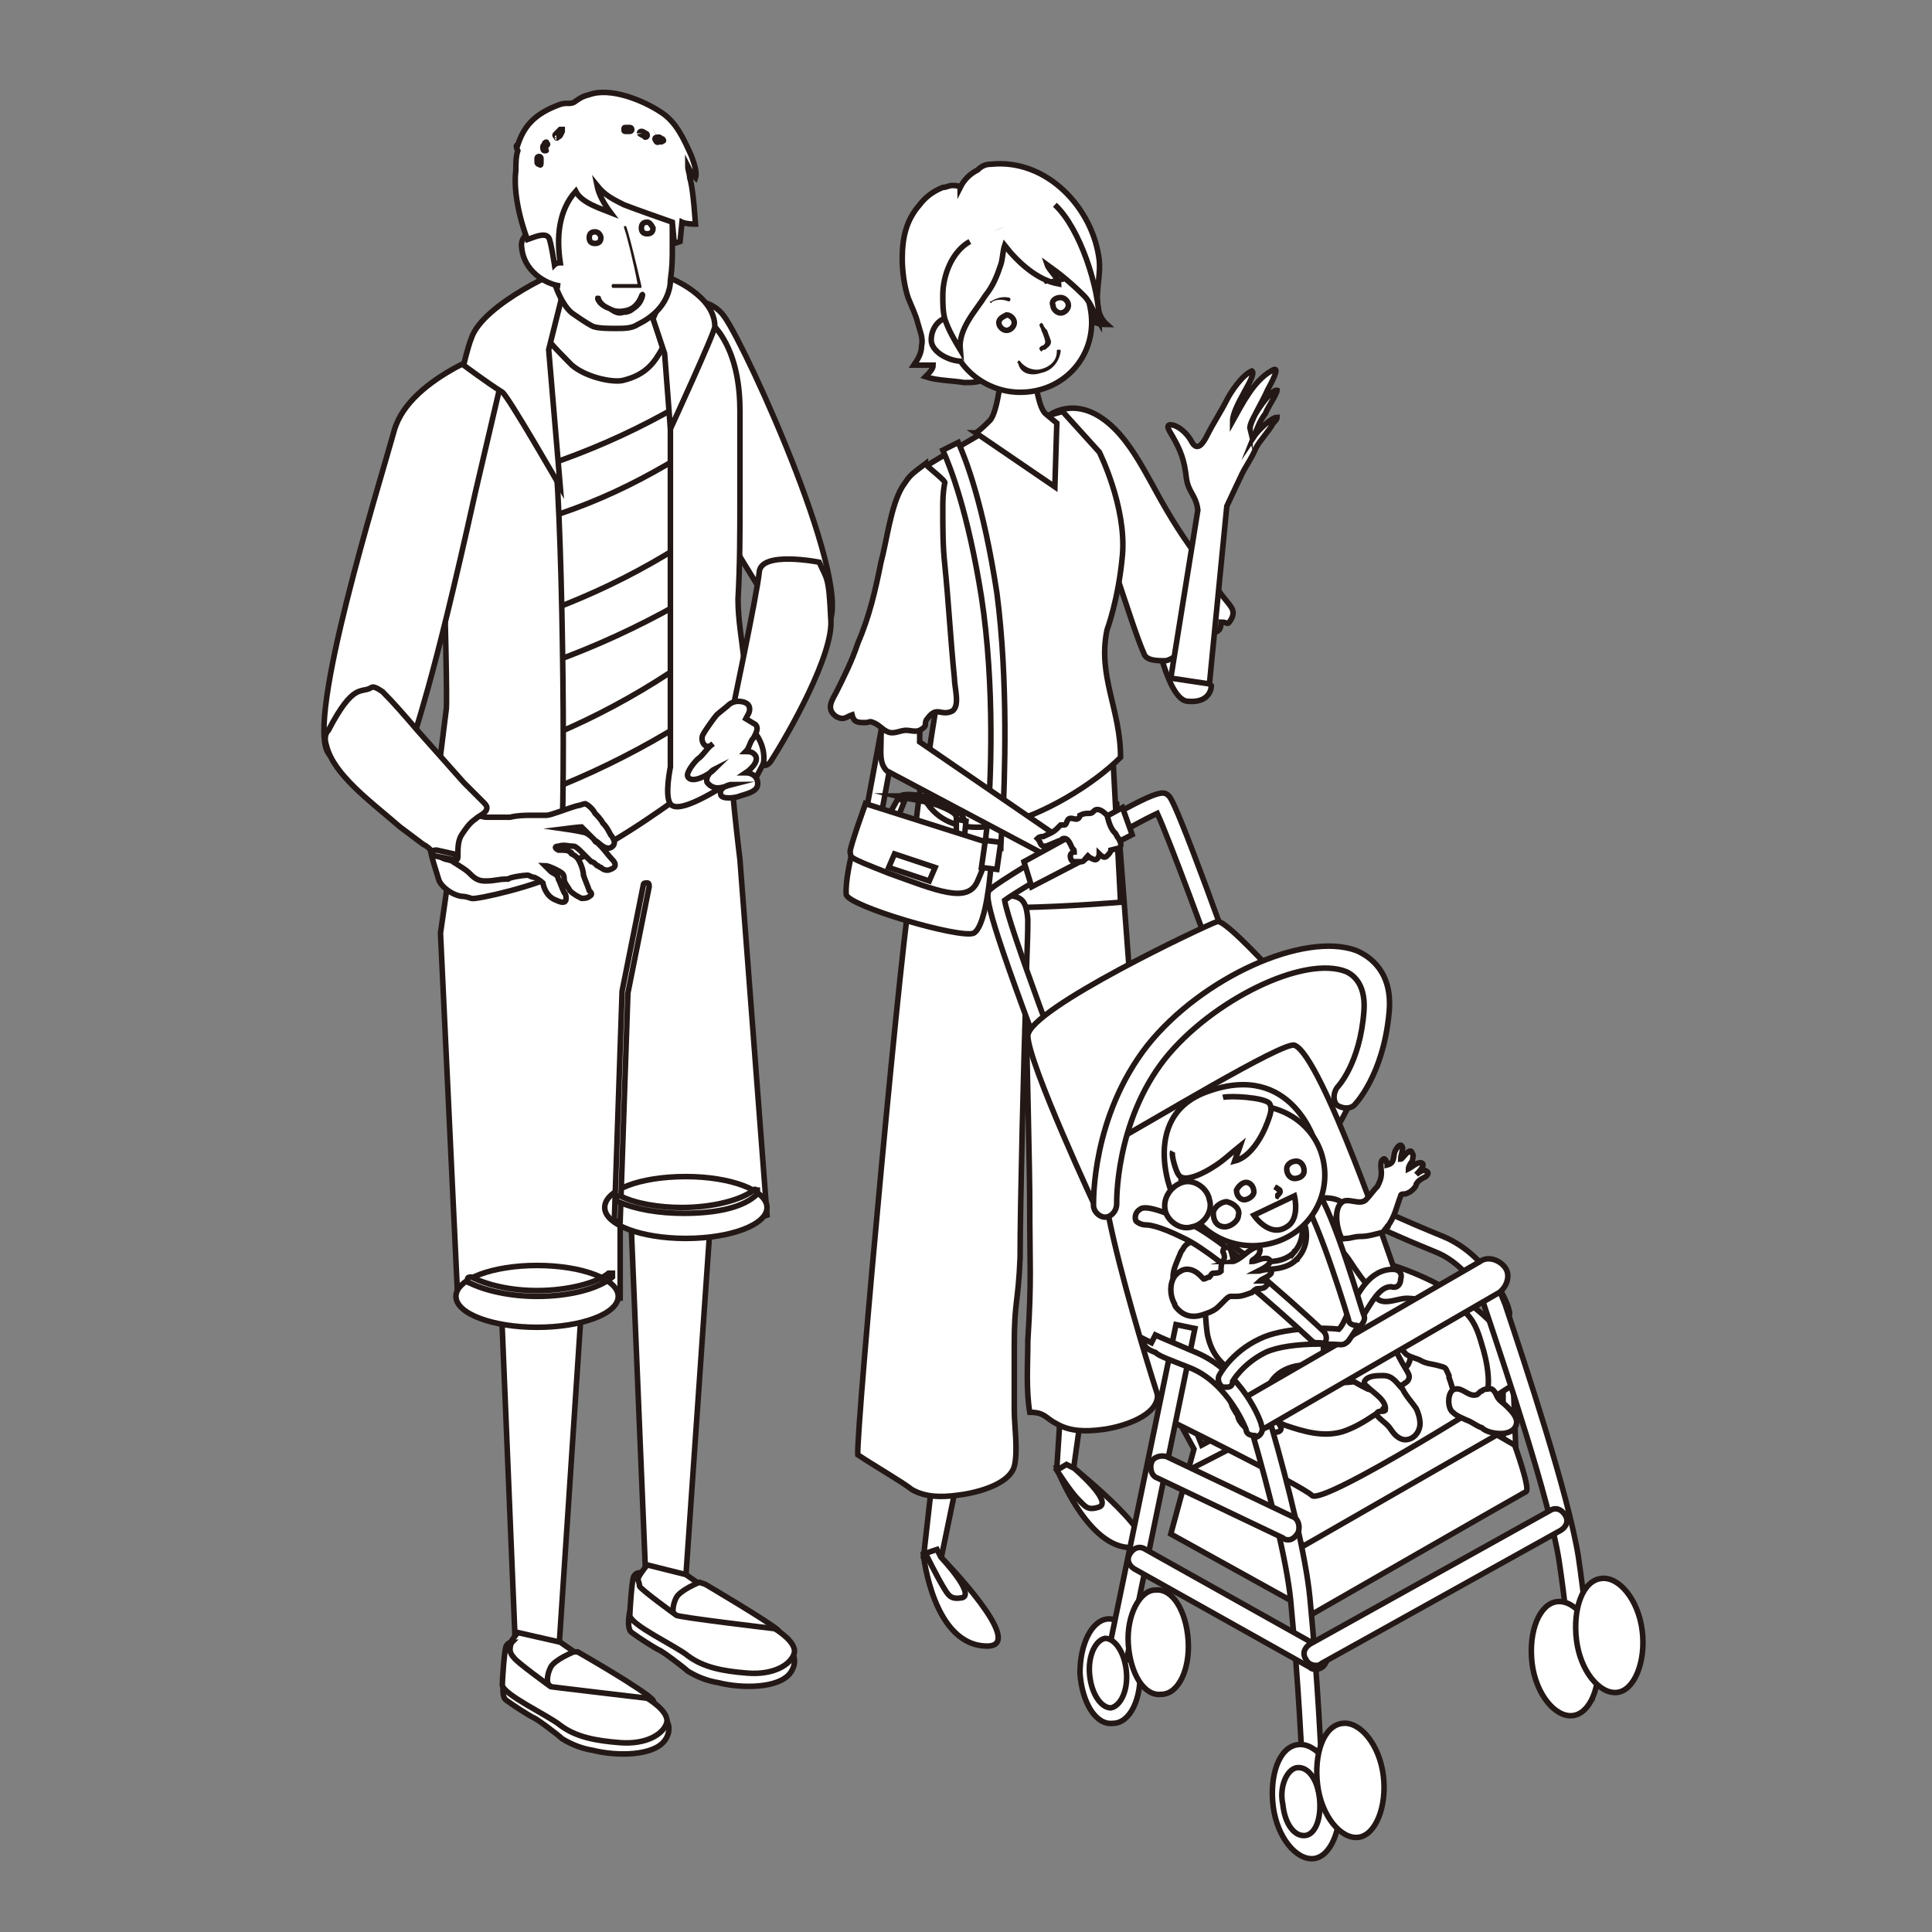
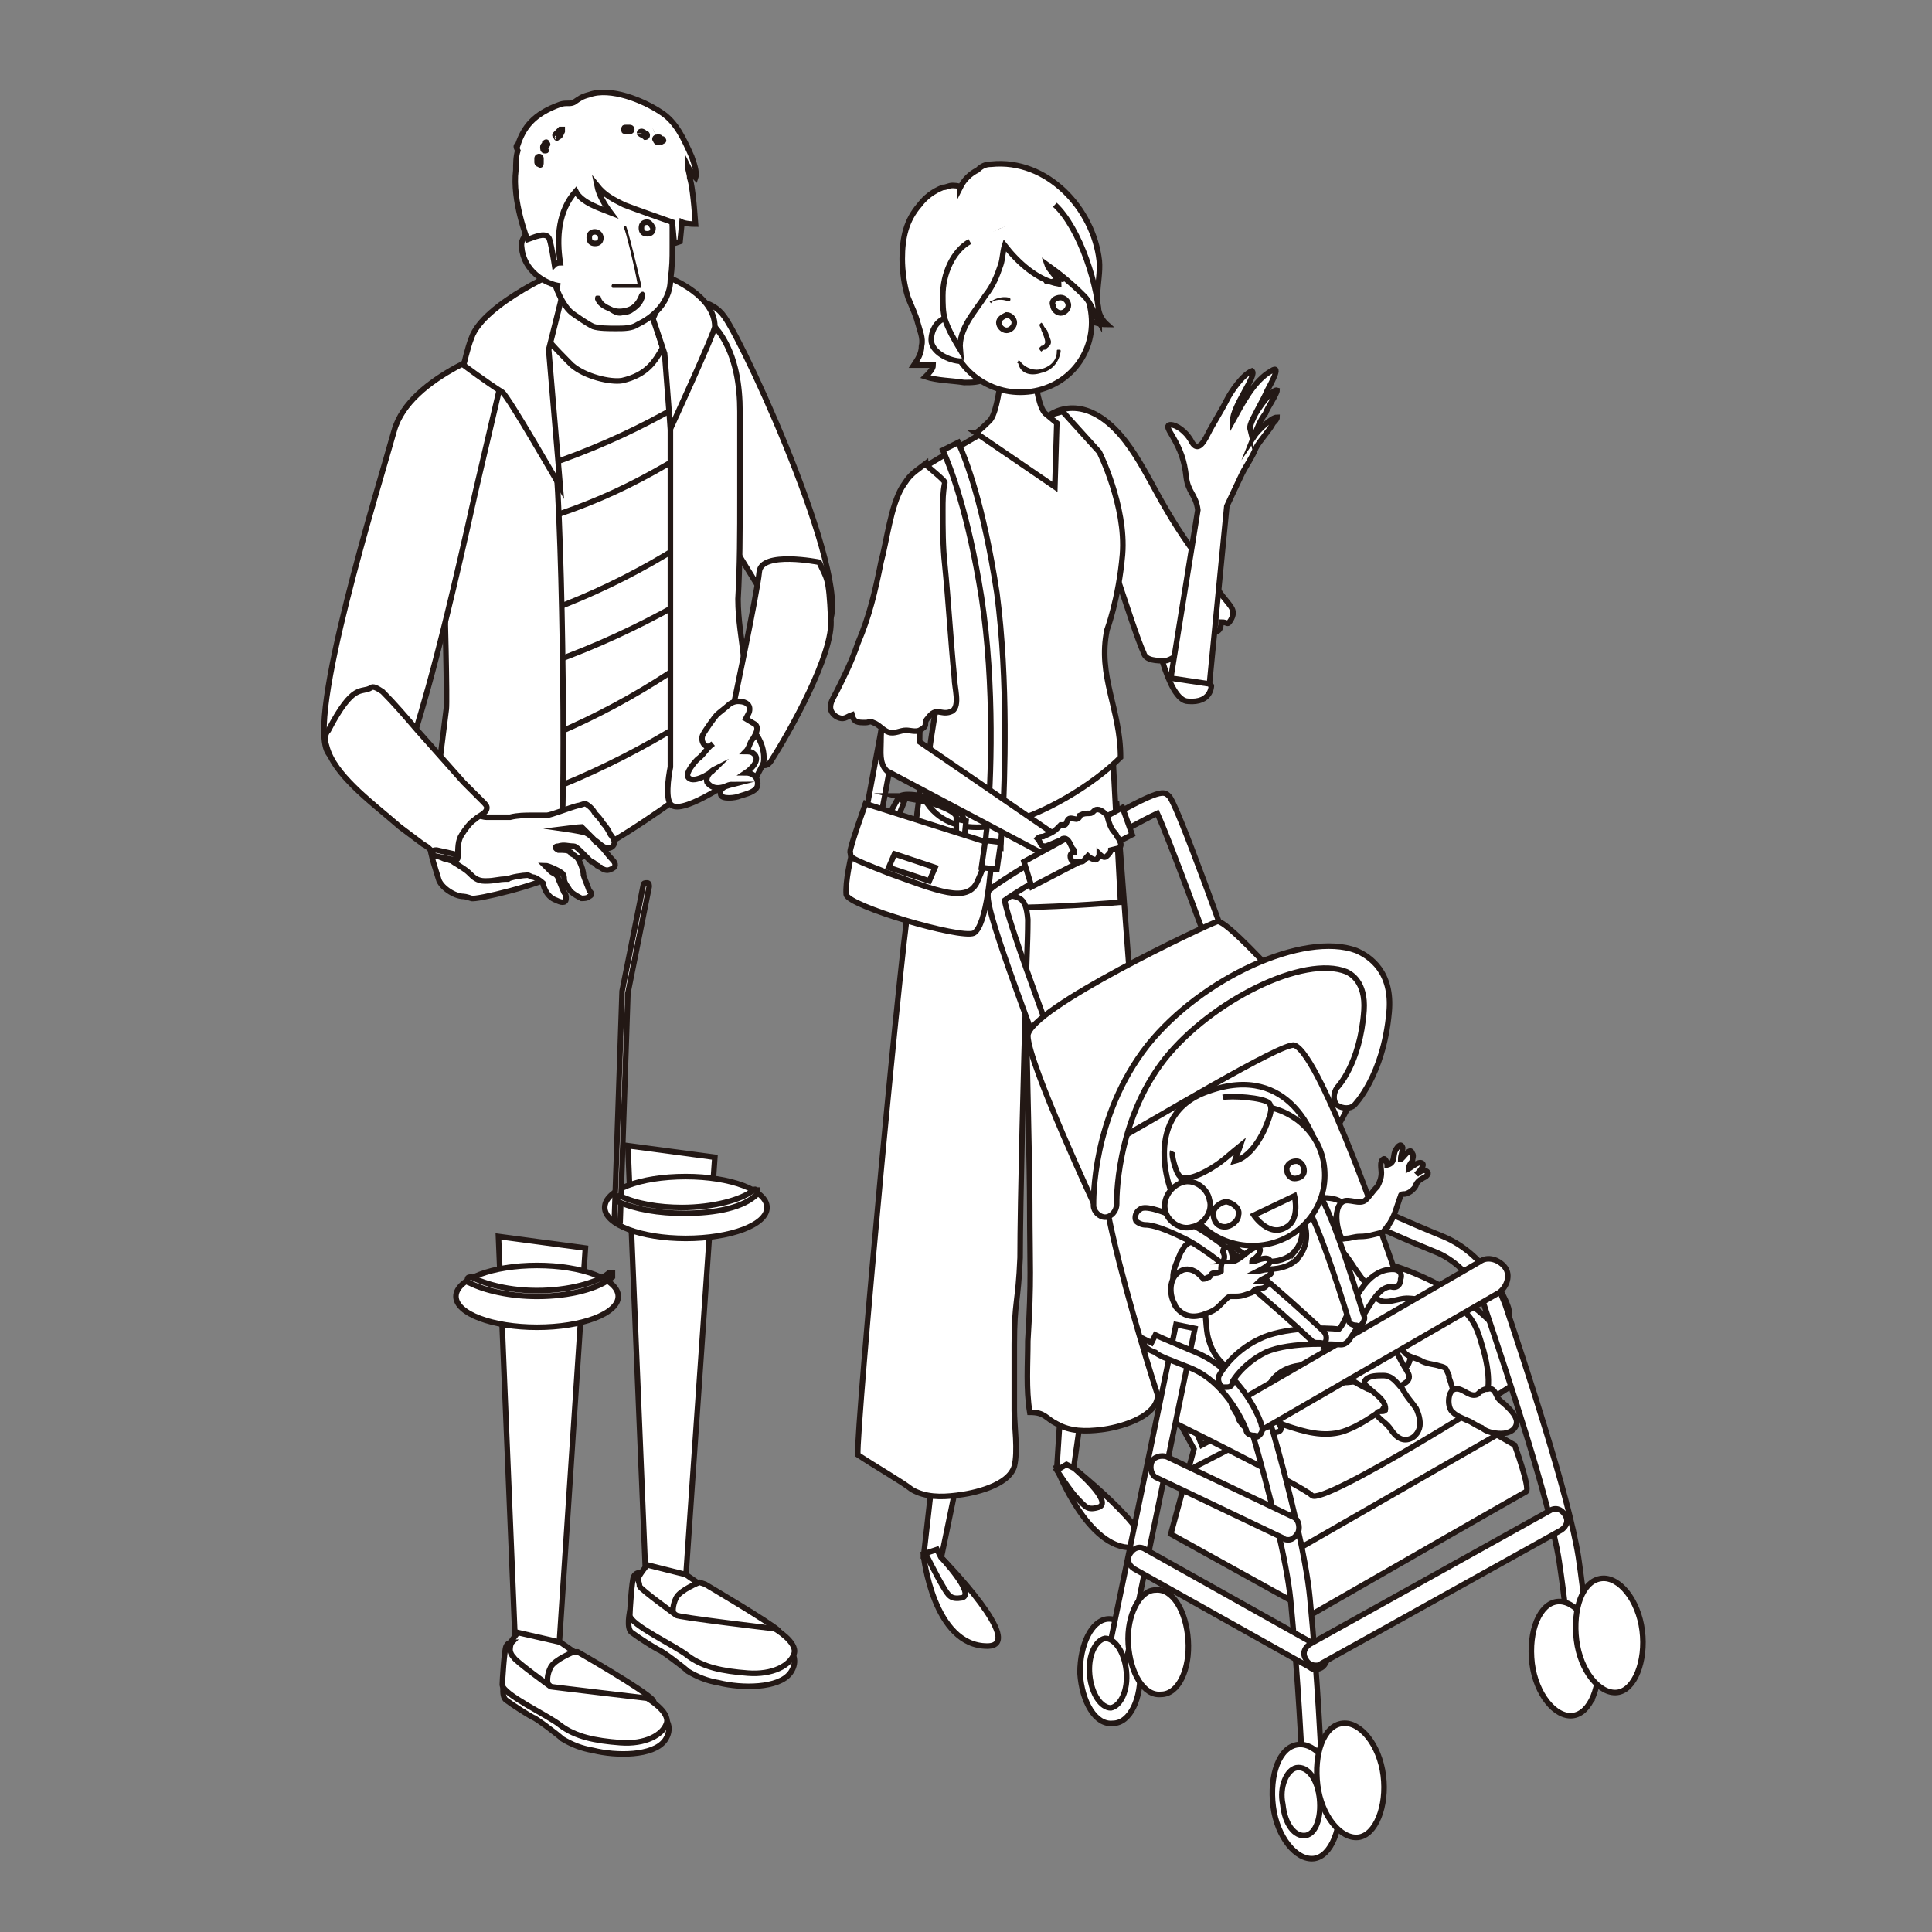
<svg xmlns="http://www.w3.org/2000/svg" version="1.1" id="レイヤー_1" x="0px" y="0px" viewBox="0 0 100 100" style="enable-background:new 0 0 100 100;" xml:space="preserve">
  <rect x="0" y="0" width="100" height="100" fill="#808080" stroke="none" />
  <style type="text/css">
	.st0{fill:#FFFFFF;stroke:#231815;stroke-width:0.287;stroke-miterlimit:10;}
	.st1{fill:#231815;}
</style>
  <g>
    <g>
      <polygon class="st0" points="56.4,70.1 55.5,76.5 54.7,76 55.1,69.8   " />
      <path class="st0" d="M54.7,76l0.9,0c0,0,5.1,4.1,3,4.1C56.3,80.2,54.7,76,54.7,76z" />
      <path class="st0" d="M55.6,76c0,0,2,1.7,1.3,2c-0.6,0.2-0.7,0-1.1-0.4c-0.4-0.4-1.1-1.5-1.1-1.5l0.5-0.3L55.6,76z" />
      <path class="st0" d="M59.7,32.3c0,0,0.7,4,1.8,4c1.2,0.1,1.2-0.8,1.2-0.8L59.7,32.3z" />
      <path class="st0" d="M53.3,62.4c0,3.1,0.1,3.8-0.1,7c0,1.2-0.1,2.5,0.1,3.7c0.8,0,0.8,0.3,1.4,0.6c0.7,0.4,1.5,0.4,2.3,0.3    c0.9-0.1,2.7-0.6,2.9-1.6c0.2-0.8-2.1-30.8-2.1-30.8s-4.3-1-4.7,0.2C52.8,42.9,53.3,58.9,53.3,62.4z" />
      <rect x="39.3" y="37.3" transform="matrix(0.182 -0.983 0.983 0.182 0.611 76.013)" class="st0" width="13.4" height="0.8" />
      <path class="st0" d="M54.3,21.5c0,0,1.5-1.2,3.4,0.7c0.8,0.8,1.4,1.9,1.9,2.8c0.7,1.3,1.4,2.5,2.3,3.7c0.6,0.7,0.9,1.6,1.5,2.3    c0.3,0.4,0.6,0.6,0.3,1.1c-0.2,0.3-0.1,0.1-0.5,0.1c0,0.5-0.2,0.5-0.6,0.6c-0.2,0-0.3,0-0.4,0.1c-0.2,0.1-0.2,0.4-0.4,0.5    c0,0-0.3,0.1-0.4,0.2c-0.2,0.1-0.8,0.6-1.1,0.6c-0.4,0-1,0-1.1-0.4c-0.6-1.3-2.3-7.1-3.2-8.9C55.6,23.7,54.8,22.5,54.3,21.5z" />
      <path class="st0" d="M58,46.7l-0.4-7.6l-9.7-0.2c0,0-0.9,5.9-0.7,7.3C47.5,47.6,58,46.7,58,46.7z" />
      <polygon class="st0" points="49.9,74.9 48.6,81.2 47.8,80.6 48.5,74.4   " />
      <path class="st0" d="M47.8,80.5l1,0.2c0,0,4.4,4.5,2.3,4.5C48.3,85.2,47.8,80.5,47.8,80.5z" />
      <path class="st0" d="M57.3,32.6c-0.5,2.4,0.7,4.1,0.7,6.6c-1.4,1.4-4,3-6.2,3.5c-0.3,0.1-0.5,0.1-0.8,0.1c-1.2,0.1-2.3-0.2-3-1.2    c-0.3-2.7,1.1-6.5,0.7-9.2l-0.9-8.2l1-0.6l0.7-0.4l1.2-0.7l4.3-1.2l1.9,2.1c0,0,1.4,2.8,1.2,5.3C57.9,31,57.3,32.6,57.3,32.6z" />
      <path class="st0" d="M54.6,25.2l-4.1-2.8c0,0,0.1,0,0.7-0.6c0.6-0.5,0.8-4.3,0.8-4.3h0.7v0v0h0.7c0,0,0.1,3.3,0.7,3.9    c0.6,0.5,0.6,0.5,0.6,0.5L54.6,25.2z" />
      <path class="st0" d="M44.4,75.3c0.9,0.6,2.3,1.4,2.8,1.8c0.7,0.4,1.5,0.4,2.3,0.3c0.9-0.1,2.7-0.5,3-1.5c0.2-0.8,0-2.1,0-2.9    c0-1.1,0-2.3,0-3.4c0-2.3,0.2-2.1,0.3-4.5c0-2.7,0.2-10.8,0.3-13.5c0-1.3,0.1-2.7,0.1-4c-0.1-1.3-0.5-1.2-1.6-1.3    c-0.8-0.1-1.4-0.3-2.1-0.7c-0.9-0.4-1.9-1-2.3,0.2C46.8,46.9,44.3,74.1,44.4,75.3z" />
      <path class="st0" d="M48.7,80.6c0,0,1.8,1.9,1.1,2.1c-0.6,0.1-0.7-0.1-1-0.6c-0.3-0.5-0.9-1.7-0.9-1.7l0.6-0.2L48.7,80.6z" />
      <g>
        <path class="st0" d="M50.9,44.1l0.4,0.6c0,0-0.2,3.2-0.9,3.6c-0.7,0.3-6.5-1.4-6.6-2c-0.1-1.3,1-4.7,1-4.7L50.9,44.1z" />
        <polygon class="st0" points="46.4,42.5 46.8,41.5 46.5,41.3 46,42.2    " />
        <path class="st0" d="M49.9,43c0,0,0.3-0.8-0.7-1.3c-1-0.5-2.3-0.7-2.6-0.5l-0.2,0l0.4,0.1c0,0,1.3,0.2,1.8,0.4     c0.5,0.2,0.9,0.4,0.9,0.6c0,0.2,0.1,0.4,0.1,0.4L49.9,43z" />
        <polygon class="st0" points="49.9,43.5 50,42.5 49.5,42.4 49.5,43.4    " />
        <path class="st0" d="M51.1,43.6l-6.3-2c0,0-0.8,2.2-0.8,2.5c0.1,0.3-0.3,0.2,2,1.1c2.5,0.9,4.1,1.6,4.6,0.4     C51.4,43.8,51.1,43.6,51.1,43.6z" />
        <polygon class="st0" points="48.4,44.9 48.1,45.6 46,44.9 46.3,44.2    " />
      </g>
      <path class="st0" d="M66.1,20.2c0,0.2-0.5,0.9-0.6,1.2c-0.3,0.4-0.4,0.7-0.6,1.2c0.2-0.3,0.9-1,1.2-1c0,0.1-0.1,0.2-0.2,0.3    c-0.2,0.4-0.7,0.9-0.9,1.3c-0.2,0.5-0.5,0.9-0.7,1.3c-0.1,0.2-0.8,1.7-0.8,1.7l-0.9,9.2l-2-0.3l1.4-8.7c-0.1-0.8-0.5-0.9-0.6-1.7    c-0.1-0.9-0.3-1.4-0.7-2.1c-0.1-0.2-0.5-0.7,0-0.6c0.4,0.1,0.8,0.5,1,0.9c0.3,0.5,0.6,0,0.8-0.4c0.3-0.6,0.7-1.2,1-1.8    c0.2-0.4,0.8-1.3,1.3-1.5c0.3,0.2-1,1.8-1,2.6c0.5-0.9,1.1-2.1,2-2.6c0.6-0.4-0.1,0.8-0.2,1c-0.2,0.5-0.9,1.6-0.9,2    C64.6,21.8,65.8,20.1,66.1,20.2z" />
      <path class="st0" d="M55.5,16.3C55.6,16.3,55.6,16.3,55.5,16.3c0.2-0.1,0.4,0.1,0.5,0.1c0.4,0.2,0.8,0.4,1.3,0.4    c-0.9-0.8-0.3-2.2-0.4-3.3c-0.3-2.7-2.7-5.3-5.6-5c-0.3,0-0.5,0.1-0.7,0.3c-0.4,0.2-0.7,0.5-0.9,0.9c0-0.1-0.4-0.1-0.4-0.1    c-0.2,0-0.3,0.1-0.5,0.1c-0.5,0.2-0.9,0.5-1.2,0.9c-0.7,0.8-0.9,1.7-0.9,2.8c0,0.6,0.1,1.4,0.3,2c0.2,0.5,0.4,0.9,0.5,1.3    c0.1,0.4,0.3,0.8,0.2,1.2c0,0.4-0.2,0.7-0.4,1c0.3,0,0.7,0,1,0c0,0.2-0.2,0.4-0.4,0.6c0.6,0.2,1.4,0.2,2,0.3c0.4,0,0.8,0,1.1-0.2    c0.4-0.2,0.8-0.2,1.2-0.3c0.4-0.1,0.6-0.4,1-0.5c0.6-0.2,1.1-0.6,1.5-1.2c0.2-0.2,0.3-0.5,0.4-0.7C55.3,16.7,55.3,16.4,55.5,16.3z    " />
      <path class="st0" d="M49.1,16.9c0.1,2,1.9,3.5,3.9,3.4c2.1-0.1,3.6-1.8,3.5-3.8c-0.1-2-1.9-4.8-4-4.7C50.6,11.9,49,14.9,49.1,16.9    z" />
      <path class="st0" d="M49.3,16.4c-0.7,0-1.1,0.6-1.1,1.2c0,0.6,0.9,1.1,1.6,1.1" />
      <path class="st0" d="M54.6,10.6c1.3,1.2,2.3,4.3,2.3,6.1c-0.3-0.5-0.4-1-0.8-1.4c-0.6-0.6-1.2-1.1-1.9-1.6c0.1,0.3,0.6,0.7,0.6,1    c-1.1-0.2-2.1-1.1-2.8-2c-0.1,0.3-0.1,0.7-0.2,1c-0.2,0.6-0.4,1.1-0.8,1.6c-0.5,0.8-1.4,1.7-1.3,2.8c-0.3-0.5-0.6-1-0.8-1.6    c-0.1-0.4-0.1-0.8-0.1-1.2c0-1.1,0.5-2.3,1.4-2.8" />
      <path class="st0" d="M54.5,15.8c0,0.2,0.2,0.4,0.4,0.4c0.2,0,0.4-0.2,0.4-0.4c0-0.2-0.2-0.4-0.4-0.4    C54.6,15.4,54.4,15.6,54.5,15.8z" />
      <path class="st0" d="M51.7,16.7c0,0.2,0.2,0.4,0.4,0.4c0.2,0,0.4-0.2,0.4-0.4c0-0.2-0.2-0.4-0.4-0.4    C51.9,16.4,51.7,16.5,51.7,16.7z" />
      <path class="st1" d="M53.9,18.2C53.9,18.2,54,18.2,53.9,18.2c0.1-0.1,0.1-0.1,0.2-0.1c0.1-0.1,0.3-0.2,0.3-0.4    c0-0.1-0.1-0.3-0.2-0.6C54,16.9,54,16.8,54,16.8c0,0-0.1-0.1-0.1-0.1c0,0-0.1,0.1-0.1,0.1c0,0.1,0.1,0.2,0.1,0.3    c0.1,0.2,0.2,0.5,0.2,0.6c0,0.1-0.1,0.2-0.2,0.2c0,0-0.1,0.1-0.1,0.1C53.8,18.1,53.8,18.1,53.9,18.2    C53.9,18.2,53.9,18.2,53.9,18.2z" />
      <g>
        <path class="st1" d="M53.9,19.3c0.5-0.1,0.9-0.5,1-1.1c0-0.1,0-0.1-0.1-0.1c-0.1,0-0.1,0-0.1,0.1c0,0.5-0.4,0.8-0.8,0.9     c0,0,0,0,0,0c-0.3,0.1-0.8,0-1.1-0.4c0,0-0.1-0.1-0.1,0c0,0-0.1,0.1,0,0.1C52.8,19.3,53.3,19.5,53.9,19.3     C53.9,19.3,53.9,19.3,53.9,19.3z" />
      </g>
      <path class="st0" d="M77.6,68.3c-0.2,0-0.4-0.1-0.4-0.3c0,0-0.9-2.4-2.9-3.2c-2.2-0.9-3-1.3-3-1.3c-0.2-0.1-0.3-0.4-0.2-0.6    c0.1-0.2,0.4-0.3,0.6-0.2c0,0,0.8,0.4,3,1.3c2.4,1,3.4,3.6,3.4,3.8c0.1,0.2,0,0.5-0.3,0.6C77.7,68.3,77.6,68.3,77.6,68.3z" />
      <path class="st0" d="M56.3,60.4c-0.2,0-0.4-0.1-0.4-0.3c0,0-1.3-3.4-2.5-6.7c-2.6-7-2.4-7.2-2.1-7.4c0.3-0.3,3.1-2,4.4-2.7    c4.3-2.5,4.5-2.4,4.8-2.1c0.1,0.1,0.4,0.3,4.1,10.7c0.1,0.2,0,0.5-0.3,0.6c-0.2,0.1-0.5,0-0.6-0.3c-1.2-3.4-3.2-8.8-3.8-10.1    c-1.3,0.6-6.8,3.7-7.9,4.5c0.2,1.3,3,8.7,4.7,13.2c0.1,0.2,0,0.5-0.3,0.6C56.4,60.4,56.4,60.4,56.3,60.4z" />
      <path class="st0" d="M69,53.8c0,0-5.4-6.3-6-6.1c-0.6,0.2-9.7,4.5-9.8,5.9c0,1.4,3.6,9.1,3.6,9.1L69,53.8z" />
      <path class="st0" d="M57.2,62.4c0,0-0.2-4.3,2.6-7.9c3.5-4.4,12-7.4,11.5-2.2c-0.3,3.1-2,5.9-2,5.9L57.2,62.4z" />
-       <polygon class="st0" points="78.5,76.1 78.3,70.9 77.8,70.7 77.8,76.1   " />
      <path class="st0" d="M70.6,70.3l7.8,4.5c0,0,0.8,2.2,0.6,2.4c-0.2,0.1-11,6.3-11,6.3l-7.4-4.1l1.2-4.4l-1.1-2l0.7-0.2l0.8,2    L70.6,70.3z" />
      <polygon class="st0" points="67.5,80 61.7,76 71.6,70.9 77.6,74.2   " />
      <path class="st0" d="M55.9,86.6c0.1,1.5,0.8,2.7,1.7,2.6c0.9,0,1.5-1.3,1.4-2.8c-0.1-1.5-0.8-2.7-1.7-2.6    C56.5,83.9,55.9,85.1,55.9,86.6z" />
      <path class="st0" d="M57,60.6c0,0,3.5,11.8,3.7,11.9c0.2,0.1,5,2.9,5,2.9l-7.2-15.1L57,60.6z" />
      <path class="st0" d="M67,54.1c1.4,0.5,5.1,11.4,5.1,11.4s4.8,1.4,6.3,4.7c0.3,0.8,0.6,0.9,0.3,1.2c-0.3,0.3-10.3,6.6-10.8,6    c-0.5-0.5-7.6-4-7.6-4s-4.4-13.3-3-14.1C59.5,58.1,66.4,53.9,67,54.1z" />
      <path class="st0" d="M61.2,64.7c-0.1,0.1-0.1,0.2-0.2,0.4c-0.2,0.5-0.4,0.9-0.2,1.4c0.1,0.2,0.1,0.1,0.3,0.1    c0.2-0.1,0.6-0.3,0.8-0.2c0.2,0.1,0.3,0.6,0.4,0.8c0.1,0.6,0.1,1.3,0.2,1.9c0.2,0.9,0.6,1.4,1.3,1.9c0,0-0.1,0.5-0.1,0.6    c0,0.2,0,0.4,0,0.6c0,0.3,0,0.5,0.2,0.8c0.3,0.6,1.2,1,1.8,1.1c0.4,0.1,0.8,0,0.5-0.4c-0.2-0.3-0.7-0.6-0.7-0.9    c0-0.3,0.4-0.6,0.7-0.7c0.2-0.1,0.5-0.3,0.7-0.3c0.4-0.1,0.7,0.1,1.1,0.1c0.3,0,0.6,0,0.9,0.1c0.3,0,0.5,0.1,0.8,0.1    c0.5,0.1,1-0.1,1.4-0.3c0.3-0.2,0.5-0.4,0.7-0.6c0.2-0.1,0.4-0.3,0.6-0.4c0.3,0,0.4,0,0.5-0.2c0.1-0.2,0.1-0.3,0.1-0.5    c0.1-0.5,0.2-1.1,0.4-1.6c0.2-0.4,0.6-0.7,0.7-1.1c-0.4-0.1-0.9-0.2-1.3-0.2c-0.4,0-1,0.3-1.4,0.1c-0.2-0.1-0.3-0.4-0.5-0.6    c-0.2-0.3-0.4-0.5-0.6-0.8c-0.3-0.4-0.5-0.8-0.8-1.1c-0.1-0.1-0.3-0.3-0.4-0.4c-0.1-0.1-0.1-0.1-0.1-0.2c0-0.2,0-0.5,0.1-0.7    c0-0.2,0.1-1.3,0.5-1.1C69.4,62.1,69,62,68.5,62c-0.4-0.1-1.2-0.2-1.6,0.1c-0.2,0.1-0.3,0.3-0.5,0.4c-0.4,0.3-0.7,0.5-1.1,0.7    c-0.2,0.1-0.4,0.1-0.6,0.2c-0.2,0-0.4,0.1-0.5,0.1c-0.2,0-0.3-0.1-0.5-0.2c-0.2,0-0.3,0-0.5,0c-0.3,0-0.7,0.1-0.9,0.3    c-0.3,0.2-0.5,0.4-0.7,0.7C61.4,64.4,61.3,64.5,61.2,64.7z" />
      <path class="st0" d="M81.4,87.9c0,0-0.1-3.1-0.7-7.1c-0.5-3.2-2.8-10-3.8-13c-0.5-1.5-0.5-1.5-0.5-1.6h1c0-0.1,0-0.1,0-0.1    c0,0.1,0.2,0.7,0.5,1.4c1,3,3.3,9.9,3.8,13.1c0.6,4.1,0.7,7.2,0.7,7.3L81.4,87.9z" />
      <path class="st0" d="M65.8,73.8c0.9,3.1,1.8,6.8,2,8.9c0.4,4.1,0.6,8.5,0.6,8.5l-1,0c0,0-0.2-4.3-0.6-8.4c-0.2-2-1.1-5.6-2-8.7    L65.8,73.8z" />
      <rect x="50.9" y="76.7" transform="matrix(0.202 -0.979 0.979 0.202 -28.037 120.031)" class="st0" width="17.5" height="1" />
      <path class="st0" d="M65.9,93.5c0.2,1.6,1.2,2.8,2.1,2.7c0.9-0.1,1.5-1.6,1.3-3.2c-0.2-1.6-1.2-2.8-2.1-2.7    C66.2,90.4,65.7,91.9,65.9,93.5z" />
      <path class="st0" d="M66.4,93.4c0.1,1,0.6,1.7,1.2,1.6c0.5-0.1,0.8-0.9,0.7-1.9c-0.1-1-0.6-1.7-1.2-1.6    C66.6,91.6,66.2,92.5,66.4,93.4z" />
      <path class="st0" d="M56.4,86.7c0.1,1,0.6,1.7,1.1,1.7c0.5-0.1,0.9-0.9,0.8-1.9c-0.1-1-0.6-1.7-1.1-1.7    C56.7,84.9,56.3,85.7,56.4,86.7z" />
      <path class="st0" d="M68.2,92.4c0.2,1.6,1.2,2.8,2.1,2.7c0.9-0.1,1.5-1.6,1.3-3.2c-0.2-1.6-1.2-2.8-2.1-2.7    C68.5,89.3,68,90.8,68.2,92.4z" />
      <path class="st0" d="M79.3,86.1c0.2,1.6,1.2,2.8,2.1,2.7c0.9-0.1,1.5-1.5,1.3-3.2c-0.2-1.6-1.2-2.8-2.1-2.7    C79.7,83,79.1,84.4,79.3,86.1z" />
      <path class="st0" d="M81.6,84.9c0.2,1.6,1.2,2.8,2.1,2.7c0.9-0.1,1.5-1.6,1.3-3.2c-0.2-1.6-1.2-2.8-2.1-2.7    C81.9,81.8,81.4,83.3,81.6,84.9z" />
      <path class="st0" d="M58.4,85.1c0.1,1.5,0.8,2.7,1.7,2.6c0.9,0,1.5-1.3,1.4-2.8c-0.1-1.5-0.8-2.7-1.7-2.6    C59,82.3,58.3,83.6,58.4,85.1z" />
      <path class="st0" d="M71.8,63.5C71.8,63.5,71.9,63.5,71.8,63.5c0.4-0.5,0.5-1.1,0.7-1.6c0-0.1,0.1-0.1,0.2-0.1    c0.1,0,0.3-0.1,0.4-0.2c0.1-0.1,0.2-0.2,0.2-0.3c0.1-0.2,0.3-0.3,0.5-0.4c0.1-0.1,0.2-0.2,0-0.3c-0.1-0.1-0.4,0.1-0.5,0.2    c0.1-0.1,0.5-0.5,0.3-0.6c-0.2-0.1-0.5,0.2-0.7,0.3c0-0.1,0.1-0.3,0.2-0.4c0-0.1,0.1-0.3,0-0.4C73,59.3,72.6,60,72.5,60    c0-0.2,0.1-0.4,0.1-0.6c-0.1-0.3-0.3,0-0.4,0.2c-0.1,0.3,0,0.6-0.4,0.7c0-0.1-0.1-0.4-0.2-0.3c-0.2,0.1-0.1,0.5-0.1,0.7    c0,0.3-0.1,0.5-0.2,0.7c-0.2,0.2-0.4,0.5-0.6,0.7c-0.3,0.3-0.9-0.1-1.2,0.1c-0.5,0.3-0.3,1.4-0.1,1.8c0.1,0.2,0.1,0.1,0.3,0.1    c0.2,0,0.4-0.1,0.7-0.1c0.4,0,0.7-0.1,1.1-0.2C71.5,63.9,71.7,63.7,71.8,63.5z" />
      <path class="st0" d="M75,71.3c0,0,0-0.1,0-0.1c-0.2-0.4-0.1-0.4-0.5-0.5c-0.3-0.1-0.7-0.1-1-0.3c-0.2-0.1-0.7-0.2-0.8-0.4    c-0.6-0.5,0.3-2,0.6-2.4c0.6-0.8,1.7-0.3,2.4,0.2c0.6,0.5,0.8,1.1,1,1.8c0.2,0.6,0.7,2.6-0.1,3c-0.1,0.1-0.7,0.1-0.9,0.1    C75.3,72.6,75.2,71.8,75,71.3z" />
      <path class="st0" d="M71.2,73.2c-0.6,0.4-1.1,0.7-1.7,0.9c-1,0.3-2,0-2.9-0.3c-0.9-0.3-1.2-0.9-1-1.8c0.2-1,1.4-1.5,2.4-1.3    c0.5,0.1,0.6,0.5,0.9,0.7c0.9,0.6,2.9-0.8,3.2,0.8c0.1,0.5-0.1,0.4-0.5,0.7C71.5,73.1,71.4,73.1,71.2,73.2z" />
      <path class="st0" d="M69.7,71.2c0.3,0.3,0.7,0.5,1.1,0.7c0.3,0.1,0.9,0.1,1.2,0c0.1,0,0.2-0.1,0.4-0.2c0.1,0,0.2,0,0.3-0.1    c0.2-0.1,0.3-0.3,0.2-0.5c-0.1-0.2-0.3-0.5-0.4-0.7c-0.1-0.2-0.2-0.4-0.3-0.5c-0.1-0.2-0.2-0.5-0.4-0.7c-0.2-0.2-0.6-0.4-0.9-0.4    c-0.7-0.1-2.2,0-2.3,1C68.6,70.3,69.2,70.9,69.7,71.2z" />
      <path class="st0" d="M77.7,74.2c0.4,0,0.8-0.2,0.8-0.6c0-0.3-0.3-0.6-0.5-0.8c-0.2-0.2-0.4-0.3-0.5-0.5c-0.1-0.2-0.2-0.5-0.5-0.4    c-0.1,0-0.2,0-0.3,0.1c-0.1,0-0.2,0.2-0.3,0.2c-0.4,0.1-0.7-0.4-1.1-0.3c-0.4,0.1-0.4,1-0.1,1.2c0.2,0.2,0.5,0.3,0.7,0.4    c0.3,0.1,0.5,0.3,0.8,0.4C76.9,74.1,77.3,74.2,77.7,74.2z" />
      <path class="st0" d="M73.3,72.9c0.1,0.2,0.2,0.5,0.2,0.8c0,0.3-0.2,0.7-0.6,0.8c-0.4,0.1-0.7-0.2-0.9-0.5    c-0.2-0.3-0.4-0.4-0.6-0.6c-0.1-0.1-0.2-0.2-0.1-0.3c0.1-0.1,0.3,0,0.4-0.1c0.1-0.5-0.6-0.9-0.9-1.2c-0.1-0.1-0.3-0.2-0.1-0.4    c0.2-0.2,0.6-0.2,0.9-0.2c0.5,0,0.7,0.4,1,0.7C72.8,72.3,73.1,72.6,73.3,72.9z" />
      <path class="st0" d="M67.1,65.2c-0.4,0.4-1,0.5-1.6,0.5c-0.6-0.1-1.2-0.4-1.7-0.7c-0.5-0.3-0.9-0.8-1.1-1.3    c-0.1-0.2-0.1-0.4-0.1-0.6c0.1-0.2,0.2-0.3,0.3-0.3c0.1,0.1,0.2,0.3,0.3,0.5c0.2,0.2,0.6,0.4,0.9,0.5c0.3,0.1,0.7,0,1.1,0    c0.5-0.1,1-0.4,1.3-0.9c0.1-0.2,0.1-0.7,0.3-0.7c0.3,0,0.6,0.8,0.7,1.1C67.7,63.8,67.7,64.6,67.1,65.2    C67.2,65.2,67.1,65.2,67.1,65.2z" />
      <path class="st0" d="M67,64.8c-0.4,0.4-0.9,0.5-1.4,0.5c-0.5,0-1.1-0.3-1.5-0.6c-0.3-0.2-0.6-0.5-0.8-0.7    c-0.3-0.3-0.5-0.9-0.1-1.2c0.2-0.1,0.3,0,0.4,0.1c0.2,0.2,0.3,0.5,0.6,0.6c0.4,0.1,0.8,0,1.1-0.1c0.5-0.1,0.9-0.4,1.1-0.9    c0.1-0.2,0-0.6,0.2-0.7c0.3-0.1,0.6,0.8,0.6,1C67.5,63.5,67.5,64.2,67,64.8C67,64.7,67,64.8,67,64.8z" />
      <path class="st0" d="M68.1,86.4c-0.1,0-0.2,0-0.3-0.1l-9.1-5.1c-0.3-0.2-0.4-0.5-0.2-0.8c0.2-0.3,0.5-0.4,0.8-0.2l9.1,5.1    c0.3,0.2,0.4,0.5,0.2,0.8C68.5,86.3,68.3,86.4,68.1,86.4z" />
      <path class="st0" d="M66.7,79.7c-0.1,0-0.2,0-0.3-0.1l-6.5-3.1c-0.3-0.1-0.4-0.5-0.3-0.8c0.1-0.3,0.5-0.4,0.8-0.3l6.5,3.1    c0.3,0.1,0.4,0.5,0.3,0.8C67.1,79.5,66.9,79.7,66.7,79.7z" />
      <path class="st0" d="M68.1,86.2c-0.2,0-0.4-0.1-0.5-0.3c-0.2-0.3-0.1-0.6,0.2-0.8l12.4-6.9c0.3-0.2,0.6-0.1,0.8,0.2    c0.2,0.3,0.1,0.6-0.2,0.8l-12.4,6.9C68.3,86.2,68.2,86.2,68.1,86.2z" />
      <path class="st0" d="M65,74.1c-0.3,0-0.6-0.2-0.8-0.5c-0.3-0.4-0.1-1,0.3-1.3l12.1-7c0.4-0.3,1-0.1,1.3,0.3c0.3,0.4,0.1,1-0.3,1.3    l-12.1,7C65.3,74,65.2,74.1,65,74.1z" />
      <path class="st0" d="M64.9,74.3c-0.2,0-0.4-0.1-0.4-0.3c0,0-0.9-2.4-2.9-3.2c-1-0.4-1.6-0.6-1.8-0.8c-0.3-0.1-0.7-0.3-0.6-0.7    l0.4,0.2l0.2-0.4c0,0,0.2,0.1,2.1,0.9c2.4,1,3.4,3.6,3.4,3.8c0.1,0.2,0,0.5-0.3,0.6C65,74.3,65,74.3,64.9,74.3z" />
      <path class="st0" d="M57.2,63c-0.3,0-0.6-0.3-0.6-0.6c0-0.2-0.1-4.6,2.8-8.3c2.8-3.5,8.1-5.9,10.8-4.9c0.7,0.3,1.9,1.1,1.7,3.2    c-0.3,3.3-1.8,4.8-1.8,4.8c-0.2,0.2-0.6,0.2-0.9,0c-0.2-0.2-0.2-0.6,0-0.9c0,0,1.2-1.2,1.4-4c0.1-1.5-0.7-1.9-0.9-2    c-2.2-0.9-7,1.5-9.4,4.5c-2.6,3.3-2.5,7.5-2.5,7.5C57.8,62.7,57.5,63,57.2,63C57.2,63,57.2,63,57.2,63z" />
      <path class="st0" d="M63.5,71.8c-0.1,0-0.1,0-0.2,0c-0.2-0.1-0.3-0.4-0.2-0.6c0,0,0.6-1.2,2.1-1.9c1.2-0.6,3.4-0.6,4.1-0.5    c0.2-0.2,0.3-0.5,0.5-0.9c0.5-1,1.1-2.2,2.3-2.2c0.3,0,0.5,0.2,0.4,0.5c0,0.3-0.2,0.5-0.5,0.4c-0.6,0-1,0.8-1.5,1.6    c-0.2,0.5-0.5,0.9-0.7,1.2c-0.1,0.1-0.2,0.2-0.4,0.2c0,0-2.6-0.2-3.9,0.4c-1.2,0.6-1.7,1.5-1.7,1.5C63.8,71.7,63.7,71.8,63.5,71.8    z" />
      <path class="st0" d="M68.2,69.5c-0.1,0-0.2,0-0.3-0.1c0,0-4.7-4.4-6.6-5.3c-1.4-0.7-1.9-0.7-2-0.7c-0.2,0-0.4-0.1-0.5-0.2    c-0.1-0.2,0-0.5,0.2-0.6c0.1-0.1,0.5-0.3,2.7,0.8c2,1,6.6,5.3,6.8,5.5c0.2,0.2,0.2,0.5,0,0.7C68.5,69.5,68.4,69.5,68.2,69.5z" />
      <path class="st0" d="M70.2,68.6c-0.2,0-0.4-0.1-0.4-0.3c0,0-1.5-5-2.4-6.3c-0.1-0.2-0.1-0.5,0.1-0.6c0.2-0.1,0.5-0.1,0.6,0.1    c1,1.4,2.4,6.4,2.5,6.6c0.1,0.2-0.1,0.5-0.3,0.6C70.3,68.6,70.2,68.6,70.2,68.6z" />
      <path class="st0" d="M62.8,65.9c0.1,0,0.3,0,0.4-0.1c0-0.2,0-0.4,0.1-0.5c0.1-0.2,0.1-0.3,0-0.5c0-0.3,0.3-0.3,0.4-0.1    c0,0,0.2,0.6,0.1,0.6c0.4-0.1,0.7-0.5,1.1-0.7c0.2-0.1,0.4,0,0.3,0.2c0,0.1-0.1,0.2-0.2,0.3c-0.1,0.1-0.2,0.1-0.2,0.2    c0.2,0,0.7-0.3,0.9-0.1c0.2,0.2-0.4,0.5-0.6,0.6c0.1,0,0.6-0.2,0.7,0c0.1,0.2-0.5,0.4-0.6,0.5c0.1,0,0.3,0,0.4,0    c0.1,0.1,0,0.2-0.1,0.3c-0.1,0.1-0.3,0.1-0.4,0.1c-0.1,0-0.2,0.1-0.3,0.2c-0.3,0.1-0.5,0.2-0.8,0.2c-0.1,0-0.2,0-0.3,0    c-0.1,0-0.2,0.1-0.3,0.2c-0.1,0.1-0.2,0.2-0.3,0.3c-0.2,0.2-0.4,0.3-0.7,0.4c-0.5,0.2-1,0.2-1.4-0.2c-0.1-0.1-0.2-0.2-0.2-0.3    c-0.3-0.5-0.3-1.4,0.3-1.7c0.3-0.2,0.7-0.1,1,0.2c0.1,0.1,0.1,0.1,0.2,0.2c0.1,0,0.2-0.1,0.3-0.1C62.7,66,62.7,65.9,62.8,65.9z" />
      <path class="st0" d="M68.1,59.2c0,0-1.2-4.3-5.6-2.7c-3.7,1.3-1.7,5.8-1.7,5.5L68.1,59.2z" />
      <path class="st0" d="M61.2,61.6c0.4,2,2.4,3.2,4.4,2.8c2-0.4,3.3-2.3,2.9-4.3c-0.4-2-2.4-3.2-4.4-2.8    C62.1,57.7,60.8,59.6,61.2,61.6z" />
      <path class="st0" d="M60.3,62.6c0.1,0.6,0.8,1.1,1.4,0.9c0.6-0.1,1.1-0.8,0.9-1.4c-0.1-0.6-0.8-1.1-1.4-0.9    C60.6,61.4,60.2,62,60.3,62.6z" />
-       <path class="st0" d="M64,61.6c0,0.3,0.2,0.5,0.4,0.5c0.2,0,0.5-0.2,0.5-0.4c0-0.3-0.2-0.5-0.4-0.5C64.3,61.2,64.1,61.4,64,61.6z" />
      <path class="st0" d="M63.3,56.8c0.4-0.1,2.1,0,2.4,0.3c0.2,0.3,0,0.7-0.1,1c-0.3,0.8-0.9,1.8-1.7,2c0.1-0.3,0.2-0.5,0.3-0.8    c-0.5,0.4-0.9,0.8-1.4,1.1c-0.3,0.2-1.5,0.9-1.8,0.4c-0.1-0.1-0.4-1-0.3-1.2" />
      <path class="st0" d="M66.6,60.5c0,0.3,0.2,0.5,0.4,0.5c0.2,0,0.5-0.1,0.5-0.4c0-0.3-0.2-0.5-0.4-0.5    C66.8,60.1,66.6,60.3,66.6,60.5z" />
      <path class="st0" d="M64.1,62.9c0,0.3-0.4,0.6-0.7,0.6c-0.4,0-0.6-0.3-0.6-0.7c0-0.3,0.4-0.6,0.7-0.6    C63.9,62.3,64.2,62.6,64.1,62.9z" />
      <path class="st0" d="M67,61.9l-2.1,1c0,0,0.8,1.2,1.7,0.6C67.3,63.1,67,61.9,67,61.9z" />
-       <path class="st1" d="M66,62c0-0.1,0-0.1,0-0.2c0,0,0.1-0.1,0.1-0.1c0,0,0,0-0.1-0.1c-0.1,0-0.1-0.1,0-0.2c0-0.1,0.1-0.1,0.2,0    c0.2,0.1,0.2,0.2,0.2,0.3c0,0.1-0.1,0.2-0.2,0.3C66.2,62.1,66.1,62.1,66,62C66,62,66,62,66,62z" />
      <path class="st0" d="M51.9,42.6c-0.1,0.8-0.1,1.3-0.1,1.3L51,43.8c0,0,0-0.4,0.1-1.1c0.2-2.2,0.4-7.2-0.3-11.8    c-0.7-4.4-1.6-6.7-2-7.6l0.8-0.4c0.4,0.9,1.3,3.2,2,7.8C52.2,35.3,52,40.3,51.9,42.6z" />
      <path class="st0" d="M45.9,39.9c-0.4-0.4-0.3-1-0.3-1.5c0-0.8,0.1-1.6,0.2-2.4c0.3,0.1,0.6,0,0.9-0.1c0.2,0,0.5,0.1,0.7,0    c0.2-0.1,0.2-0.2,0.3-0.3c0,1-0.1,1.8-0.1,2.8l7,4.8l-0.6,1L45.9,39.9z" />
      <path class="st0" d="M48.9,25c-0.1,0.5-0.1,0.9-0.1,1.4c0,0.9,0,1.9,0.1,2.8c0.2,2,0.3,3.9,0.5,5.9c0,0.5,0.3,1.4-0.1,1.7    c-0.6,0.3-0.8-0.3-1.3,0.4c-0.1,0.1-0.1,0.2-0.1,0.3c0,0.1-0.1,0.2-0.3,0.3c-0.2,0.1-0.5,0-0.7,0c-0.3,0-0.6,0.2-0.9,0.1    c0,0,0,0,0,0c-0.3-0.1-0.5-0.4-0.8-0.5c-0.2-0.1-0.2,0-0.4,0c-0.4,0-0.6,0-0.7-0.4c-0.3,0.1-0.4,0.3-0.8,0.1    c-0.6-0.4-0.2-0.9,0-1.3c0.4-0.8,0.8-1.6,1.1-2.5c0.6-1.4,0.9-2.7,1.2-4.2c0.3-1.1,0.5-2.9,1.1-3.9c0.4-0.6,0.4-0.6,1.2-1.2    C47.9,24.1,49,24.9,48.9,25z" />
      <polygon class="st0" points="58.1,41.8 58.6,43.2 53.4,45.9 53,44.6   " />
      <path class="st0" d="M57.7,43.1c0.1,0.1,0.1,0.2,0.2,0.3c0.1,0.2,0.2,0.4,0,0.5c0,0-0.4,0.1-0.4,0.1c0,0.1-0.1,0.2-0.2,0.3    c-0.1,0.1-0.2,0.1-0.4-0.1c0,0.1-0.1,0.3-0.2,0.3c-0.1,0-0.3-0.1-0.4-0.2c-0.1,0.1-0.2,0.3-0.3,0.3c-0.1,0-0.3,0-0.4,0    c-0.1,0-0.2-0.1-0.2-0.3c0-0.1,0.1-0.2,0.2-0.2c0-0.1,0-0.1-0.1-0.2c-0.1-0.2-0.2-0.5-0.4-0.5c-0.1,0-0.1,0-0.2,0.1    c-0.1,0-0.7,0.3-0.8,0.3c-0.3,0-0.2-0.2-0.4-0.4c0.1-0.1,0.2-0.1,0.3-0.1c0.2-0.1,0.5-0.2,0.7-0.4c0.1-0.1,0.1-0.1,0.2-0.2    c0.1,0,0.1,0,0.2,0c0.1,0,0.1-0.2,0.2-0.3c0.1-0.1,0.3,0,0.4,0c0.1,0,0.2-0.1,0.2-0.2c0.2-0.1,0.3-0.1,0.5-0.1    c0.2,0,0.2-0.2,0.4-0.2c0.2,0,0.4,0.2,0.5,0.3C57.4,42.6,57.5,42.9,57.7,43.1z" />
      <polygon class="st0" points="51,43.5 51.8,43.6 51.6,45 50.8,44.9   " />
    </g>
    <path class="st1" d="M51.3,15.7C51.3,15.7,51.3,15.6,51.3,15.7c-0.1-0.1-0.1-0.1,0-0.1c0,0,0.4-0.3,0.9-0.2c0,0,0.1,0,0.1,0.1   c0,0,0,0.1-0.1,0.1C51.7,15.4,51.3,15.6,51.3,15.7C51.3,15.7,51.3,15.7,51.3,15.7z" />
    <path class="st1" d="M54.1,14.7C54.1,14.7,54.1,14.7,54.1,14.7c-0.1-0.1-0.1-0.1,0-0.1c0,0,0.4-0.3,0.9-0.2c0,0,0.1,0,0.1,0.1   c0,0,0,0.1-0.1,0.1C54.5,14.5,54.2,14.7,54.1,14.7C54.1,14.7,54.1,14.7,54.1,14.7z" />
  </g>
  <g>
    <g>
      <polygon class="st0" points="40.1,38.4 39,40.5 37.8,38.1 39.4,35.9   " />
      <path class="st0" d="M28.9,85.8l1.4-21.2L25.8,64c0,0,0.9,21.8,0.9,21.8c0,0.2,0.5,0.4,1.1,0.4C28.4,86.2,28.8,86.1,28.9,85.8    L28.9,85.8L28.9,85.8C28.9,85.9,28.9,85.9,28.9,85.8C28.9,85.8,28.9,85.8,28.9,85.8z" />
      <path class="st0" d="M35.5,81.6L37,59.9l-4.5-0.6c0,0,0.9,21.8,0.9,21.8c0,0.2,0.4,1.1,1,1.1C34.9,82.1,35.4,81.8,35.5,81.6    L35.5,81.6L35.5,81.6C35.5,81.6,35.5,81.6,35.5,81.6C35.5,81.6,35.5,81.6,35.5,81.6z" />
-       <path class="st0" d="M23.7,42.1c-0.2,1.3-0.9,6.2-0.9,6.2l0.9,19.1c0,0,3.4,1.9,5.6,0.7c1.1-0.6,1.1-0.6,2.8-0.9l0-5.1    c0,0,1.1,1.3,2.4,1.3c3.7,0,5.2-0.5,5.2-0.5l-1.4-18.4c0,0-0.6-4.9-0.4-4.9C37.8,39.5,23.8,41.7,23.7,42.1z" />
      <path class="st0" d="M23.6,67.1c0,0.9,1.9,1.6,4.2,1.6c2.3,0,4.2-0.7,4.2-1.6s-1.9-1.6-4.2-1.6C25.5,65.5,23.6,66.2,23.6,67.1z" />
      <path class="st0" d="M27.8,67.1c-1.4,0-2.7-0.3-3.5-0.7c-0.1,0-0.1-0.1-0.1-0.2c0-0.1,0.1-0.1,0.2-0.1c0.8,0.4,2,0.7,3.4,0.7    c1.6,0,3.1-0.4,3.7-0.9c0.1,0,0.1,0,0.2,0c0,0.1,0,0.1,0,0.2C31,66.7,29.5,67.1,27.8,67.1z" />
      <path class="st0" d="M31.3,62.5c0,0.9,1.9,1.6,4.2,1.6c2.3,0,4.2-0.7,4.2-1.6c0-0.9-1.9-1.6-4.2-1.6    C33.1,60.9,31.3,61.6,31.3,62.5z" />
      <path class="st0" d="M31.9,63.2C31.9,63.2,31.9,63.2,31.9,63.2c-0.1,0-0.1-0.1-0.1-0.1l0.4-11.8l1.1-5.5c0-0.1,0.1-0.1,0.2-0.1    c0.1,0,0.1,0.1,0.1,0.2l-1.1,5.5l-0.4,11.8C32.1,63.2,32,63.2,31.9,63.2z" />
      <path class="st0" d="M35.4,62.8c-1.3,0-2.5-0.2-3.4-0.6c-0.1,0-0.1-0.1-0.1-0.2c0-0.1,0.1-0.1,0.2-0.1c0.8,0.4,2,0.6,3.2,0.6    c1.6,0,3.1-0.4,3.7-0.9c0.1-0.1,0.1,0,0.2,0c0,0.1,0,0.1,0,0.2C38.5,62.5,37.1,62.8,35.4,62.8z" />
      <g>
        <path class="st0" d="M32.3,16.4c0.2-0.1,3.9-1.9,5.2,0c1.2,1.7,6.9,14.3,5.3,16c-1,1-3-1.2-3.2-1.5c-0.2-0.2-6.2-10.2-6.4-10.7     L32.3,16.4z" />
      </g>
      <g>
        <g>
          <path class="st0" d="M29,16.8l4.7-1.4l2.9,1.8l0.9,22.3c-2.1,1.6-4.4,3.3-6.6,4.5c-3.4,1.8-5.9,0.6-6,0.7l0.7-26.1L29,16.8z" />
        </g>
      </g>
      <path class="st0" d="M25.2,25c4.3-1.1,8.3-2.8,12-5.3c0.5,0.7-0.4,1.9,0.1,2.6c-3.9,2.6-6.9,4.1-11.5,5.2    C25.6,26.7,25.4,25.9,25.2,25z" />
      <path class="st0" d="M24.6,32.8c4.3-1.1,8.3-2.9,11.9-5.4c0.5,0.7,1,1.4,1.5,2.1c-3.9,2.6-8.2,4.6-12.7,5.8    C25.1,34.4,24.8,33.6,24.6,32.8z" />
      <path class="st0" d="M24.2,39.6c4.2-1.2,8.2-3.1,11.8-5.7c0.5,0.7,1,1.4,1.5,2.1c-3.8,2.7-8.1,4.8-12.6,6.1    C24.7,41.3,24.5,40.4,24.2,39.6z" />
      <g>
        <path class="st0" d="M28.9,45.2c-0.9,0.6-4.3,1.4-4.5,1.3c0,0-0.3-0.1-0.4-0.1c-0.5,0-1.2-0.5-1.3-0.9c-0.2-0.7-0.5-1.4-0.5-2.3     c0-0.8,0.3-1.8,0.4-2.7c0.1-0.5,0.1-0.9,0.2-1.4c0.1-0.8,0.2-1.6,0.3-2.4c0.1-1-0.4-16.7-0.4-16.7s4.6-2.1,5.2-2.5     c0,0,0.6,3.1,0.9,6.8C29.2,30,29.3,45,28.9,45.2z" />
      </g>
      <g>
        <path class="st0" d="M20.4,22.3c0.8-2.9,5.8-4.4,6-4.5l-1.8,7.7c-2.3,10.4-3,11.8-3.6,14.1c-0.1,0.2-1.9,0-2.1,0.2     c-0.4,0.2-1.4-0.1-1.9-0.8C15.8,37.3,19.6,25.2,20.4,22.3z" />
      </g>
      <g>
        <path class="st0" d="M34.7,33.5c0-2.7,0-5.3,0-8c0-2.3,0-4.6,0-7c0-0.7-0.1-1.6,0-2.3c0.3-1.5,2.2,0.5,2.6,1.1c0.8,1.2,1,2.7,1,4     c0,1.5,0,3,0,4.5c0,1.7,0,3.5-0.1,5.2c0,1.1,0.2,2.1,0.3,3.1c0.1,1,0.1,2,0.2,3c0.1,0.6,0.1,2.3-0.4,3c-0.1,0.1-2.8,2-3.5,1.6     c-0.4-0.2-0.2-1.5-0.1-2C34.7,37.8,34.7,35.6,34.7,33.5z" />
      </g>
      <path class="st0" d="M32.9,13.4l1.4,4.6c-0.4,0.7-0.8,1.4-2.1,1.7c-0.6,0.1-1.9-0.2-2.6-0.8c-0.1-0.1-1.2-1.2-1.2-1.3    c0-0.4,0.6-3.8,0.6-3.8L32.9,13.4z" />
      <g>
        <g>
          <path class="st0" d="M34.7,24.8C34.7,24.8,34.7,24.8,34.7,24.8C34.7,24.8,34.7,24.8,34.7,24.8z" />
        </g>
      </g>
      <g>
        <path class="st0" d="M29.5,44.1c0,0,0.1,0,0.1,0.1c0.2,0.1,0.3,0.2,0.4,0.4c0.1,0.2,0.2,0.5,0.2,0.7c0.1,0.3,0.2,0.5,0.3,0.8     c0.1,0.1,0.2,0.2,0,0.3c-0.1,0.1-0.3,0.1-0.4,0.1c-0.2-0.1-0.4-0.2-0.6-0.4c-0.1-0.2-0.3-0.4-0.3-0.6c0-0.1,0-0.2-0.1-0.3     c-0.1-0.1-0.7-0.4-0.9-0.4c0.1,0.1,0.2,0.2,0.3,0.3c0.1,0.1,0.2,0.1,0.3,0.2c0.1,0.1,0.1,0.2,0.1,0.2c0.1,0.2,0.2,0.5,0.3,0.7     c0.1,0.1,0.1,0.2,0.1,0.3c0,0.3-0.3,0.2-0.5,0.1c-0.6-0.2-0.7-0.9-0.7-0.9c-0.1-0.1-0.4-0.3-0.5-0.3c-0.1,0-0.2-0.1-0.3-0.1     c-0.2,0-0.9,0.1-1,0.2c-0.6,0-0.6,0.1-1.2,0.1c-0.4,0-0.6-0.2-0.8-0.4c-0.2-0.2-0.4-0.3-0.7-0.5c-0.2-0.1-0.4-0.3-0.5-0.6     c-0.2-0.3-0.2-0.5,0.1-0.9c0.1-0.2,0.2-0.3,0.4-0.5c0-0.1,0.1-0.1,0-0.1c0.1-0.1,0.1-0.3,0.2-0.4c0.1-0.1,0.1-0.3,0.3-0.3     c0.1,0,0.2,0.1,0.2,0.2c0.1,0.1,0.2,0.1,0.3,0.1c0.2,0,0.4,0.1,0.6,0.1c0.1,0,0.3,0,0.4,0c0.3,0,0.5,0,0.8,0     c0.4-0.1,0.8-0.1,1.1-0.1c0,0,0.1,0,0.1,0c0.2,0,0.4,0,0.7,0c0.2,0,1.2-0.4,1.6-0.5c0.1,0,0.3-0.1,0.4-0.1     c0.2,0.1,0.4,0.3,0.5,0.5c0.1,0.1,0.3,0.3,0.4,0.5c0.2,0.2,0.3,0.4,0.4,0.6c0.1,0.1,0.2,0.3,0.2,0.4c0,0.2-0.2,0.3-0.3,0.3     c-0.3,0-0.5-0.3-0.7-0.4c-0.2-0.2-0.7-0.7-0.7-0.7c-0.1,0-0.9,0.1-0.9,0.1s0.7,0.1,1.1,0.2c0.2,0.1,0.3,0.2,0.4,0.3     c0.1,0.1,0.1,0.2,0.2,0.2c0.1,0.1,0.1,0.1,0.2,0.2c0.2,0.2,0.4,0.5,0.6,0.7c0.2,0.2,0.2,0.4-0.1,0.5c-0.2,0.1-0.4,0-0.5-0.1     c-0.1,0-0.1-0.1-0.2-0.1c-0.1-0.1-0.2-0.2-0.3-0.2c-0.1-0.1-0.3-0.3-0.4-0.4c0,0,0,0-0.1-0.1c-0.1-0.1-0.3-0.3-0.4-0.3     c-0.3,0-0.5-0.1-0.8,0c-0.2,0-0.2,0.1,0,0.2C29.2,44,29.4,44,29.5,44.1z" />
      </g>
      <g>
        <path class="st0" d="M19.2,35.6c0.1-0.1,0.3,0,0.6,0.2c0.6,0.6,1.2,1.3,1.8,2c0.8,0.9,1.6,1.8,2.4,2.7c0.2,0.2,0.4,0.4,0.6,0.6     c0.1,0.1,0.3,0.3,0.4,0.4c0.1,0.1,0.2,0.2,0.2,0.3c0,0.3-0.4,0.4-0.6,0.6c-0.3,0.2-0.5,0.5-0.7,0.8c-0.2,0.3-0.2,0.7-0.2,1.1     c0,0.1,0,0.2-0.1,0.2c-0.1,0-0.2,0.1-0.4,0c-0.2,0-0.5-0.2-0.7-0.3c-0.1-0.1-0.1-0.1-0.2-0.2c-0.1-0.1-0.2-0.2-0.4-0.3     c-0.4-0.3-0.8-0.6-1.2-0.9c-0.8-0.7-1.7-1.4-2.4-2.1c-0.6-0.6-1.2-1.3-1.4-2.1c-0.1-0.3-0.1-0.6,0.1-0.8     C18.3,35.3,18.7,35.9,19.2,35.6z" />
      </g>
      <path class="st0" d="M29,15.7l-0.6,2.4l0.6,7.1c0,0-2.7-4.7-3-4.9c-0.8-0.5-2-1.4-2-1.4s0.2-0.9,0.4-1.4c0.6-1.8,4.9-3.7,5-3.6    L29,15.7z" />
      <path class="st0" d="M34.7,14.4c0,0,2.3,0.9,2.3,2.5c0,0.3-2.3,5.3-2.3,5.3l-0.3-3.9l-0.6-1.8L34.7,14.4z" />
      <path class="st0" d="M28.4,8c0.1-0.2,0.3-0.4,0.5-0.6C29.5,7,30.6,6.8,31.4,7c0.8-0.2,1.9-0.2,2.6,0.2c0.3,0.2,0.4,0.3,0.6,0.5    c0.2,0.4,0.2,0.8,0.2,1.3c0,1.3,0,2.5,0,3.8c0,0.6,0,1-0.1,1.7c0,0.6-0.3,1.2-0.7,1.6c-0.3,0.3-0.6,0.5-1,0.7    C32.7,17,32.3,17,31.9,17c-0.4,0-0.9,0-1.2-0.1c-0.4-0.2-0.8-0.5-1.1-0.7c-0.6-0.5-1-1.7-1.2-2.6c-0.1-0.6-0.2-0.3-0.2-0.9    c-0.1-1.3,0.2-2.1,0.1-3.3C28.2,8.9,28.2,8.4,28.4,8z" />
      <path class="st0" d="M28.4,11.8c-0.8-0.1-1.5,0.4-1.4,1c0.1,1.2,1.2,1.9,2,2" />
      <path class="st0" d="M26.8,7.5c0.3-0.9,0.8-1.6,2.2-2.1c0.3-0.1,0.5,0,0.7-0.1C30,5.1,30.1,5,30.5,4.9c1.1-0.4,2.8,0.3,3.7,0.9    c0.8,0.5,1.2,1.4,1.6,2.3c0.1,0.3,0.3,0.8,0.2,1.1c-0.2-0.2-0.3-0.4-0.4-0.6c0,0.2,0.1,0.4,0.1,0.6c0.1,0.3,0.2,1,0.3,2.4    c-0.5,0-0.7-0.1-0.7-0.1s-0.1,1-0.1,1c0,0-0.3,0.1-0.3,0.1l-0.1-1.1c0,0-2-0.7-2.5-0.9c-0.6-0.3-1-0.5-1.4-1    c0.1,0.5,0.4,1,0.7,1.4c-0.5-0.2-1.5-0.5-1.8-1.1c-0.9,1-1,2.4-0.8,3.7c-0.2,0-0.3,0.1-0.3,0.1s-0.2-1.3-0.3-1.4    c-0.2-0.3-0.8,0-1.1,0.1c0,0-0.8-2-0.6-3.6c0-0.3,0-0.7,0.1-1C26.7,7.6,26.7,7.5,26.8,7.5z" />
      <path class="st0" d="M27.9,8.5c-0.1,0-0.1-0.1-0.1-0.1c0,0,0-0.1,0-0.1c0,0,0-0.1,0-0.1c0-0.1,0.1-0.1,0.1-0.1    c0.1,0,0.1,0.1,0.1,0.1c0,0,0,0.1,0,0.1c0,0,0,0.1,0,0.1C28,8.5,28,8.6,27.9,8.5C27.9,8.6,27.9,8.6,27.9,8.5z M28.2,7.8    C28.2,7.8,28.2,7.8,28.2,7.8c-0.1,0-0.1-0.1-0.1-0.2c0-0.1,0.1-0.1,0.1-0.2c0,0,0.1-0.1,0.1,0c0,0,0.1,0.1,0,0.1    c0,0.1-0.1,0.1-0.1,0.2C28.3,7.8,28.3,7.8,28.2,7.8z M28.8,7.1C28.8,7.1,28.8,7.1,28.8,7.1c-0.1-0.1-0.1-0.1,0-0.2    c0.1-0.1,0.1-0.1,0.2-0.2c0,0,0.1,0,0.1,0c0,0,0,0.1,0,0.1C29,7,29,7.1,28.8,7.1C28.9,7.1,28.8,7.2,28.8,7.1z" />
      <path class="st0" d="M32.3,6.7c0-0.1,0-0.1,0.1-0.1c0,0,0.1,0,0.1,0c0.1,0,0.1,0,0.1,0c0.1,0,0.1,0.1,0.1,0.1    c0,0.1-0.1,0.1-0.1,0.1c0,0-0.1,0-0.1,0c0,0-0.1,0-0.1,0C32.3,6.8,32.3,6.8,32.3,6.7C32.3,6.7,32.3,6.7,32.3,6.7z M33.1,6.9    C33.1,6.8,33.1,6.8,33.1,6.9c0-0.1,0.1-0.1,0.1-0.1c0.1,0,0.2,0.1,0.2,0.1c0.1,0,0.1,0.1,0.1,0.1c0,0.1-0.1,0.1-0.1,0.1    C33.3,7,33.2,7,33.1,6.9C33.1,6.9,33.1,6.9,33.1,6.9z M33.9,7.2C33.9,7.2,33.9,7.2,33.9,7.2c0-0.1,0.1-0.1,0.2-0.1    c0.1,0,0.1,0.1,0.2,0.1c0,0,0.1,0.1,0,0.1c0,0-0.1,0.1-0.1,0C34,7.4,34,7.4,33.9,7.2C33.9,7.3,33.9,7.3,33.9,7.2z" />
      <path class="st0" d="M33.8,11.8c0,0.2-0.1,0.3-0.3,0.3c-0.2,0-0.3-0.1-0.3-0.3c0-0.2,0.1-0.3,0.3-0.3    C33.6,11.5,33.7,11.6,33.8,11.8z" />
      <path class="st0" d="M31.1,12.3c0,0.2-0.1,0.3-0.3,0.3c-0.2,0-0.3-0.1-0.3-0.3c0-0.2,0.1-0.3,0.3-0.3C31,12,31.1,12.2,31.1,12.3z" />
      <path class="st1" d="M32.3,16.3c0.1,0,0.2,0,0.4-0.1c0.3-0.2,0.6-0.4,0.7-0.9c0-0.1,0-0.1-0.1-0.2c-0.1,0-0.1,0-0.2,0.1    c-0.1,0.3-0.3,0.6-0.6,0.7c-0.3,0.1-0.6,0.1-0.8,0c-0.2-0.1-0.5-0.2-0.6-0.5c0-0.1-0.1-0.1-0.2-0.1c-0.1,0-0.1,0.1-0.1,0.2    c0.1,0.3,0.4,0.5,0.7,0.6C31.8,16.3,32,16.4,32.3,16.3z" />
      <path class="st1" d="M31.7,14.9C31.6,14.9,31.6,14.9,31.7,14.9c-0.1-0.1,0-0.2,0-0.2l1.3,0c-0.2-1.1-0.6-2.7-0.7-2.9    c0,0,0-0.1,0-0.1c0,0,0.1,0,0.1,0c0,0,0.1,0.1,0.8,3.1c0,0,0,0.1,0,0.1c0,0,0,0-0.1,0L31.7,14.9C31.7,14.9,31.7,14.9,31.7,14.9z" />
      <path class="st0" d="M42.4,29.1c0,0-3-0.6-3.1,0.5c-0.1,1.1-1.5,7.7-1.5,7.7s0.9,0.1,1.4,0.8c0.5,0.8,0.3,1.5,0.3,1.5    s0.2,0.1,0.4-0.2c0.9-1.4,3.3-5.6,3.1-7.4C42.9,29.8,42.8,30,42.4,29.1z" />
      <path class="st0" d="M37.9,40.6c-0.2,0-0.7,0.2-0.6,0.5c0,0.3,0.8,0.2,1,0.1c0.3-0.1,0.8-0.2,0.9-0.5c0.1-0.4-0.2-0.7-0.6-0.7    c0.3-0.2,0.8-0.7,0.4-1c-0.1-0.1-0.3-0.1-0.4-0.1c0.2-0.2,0.2-0.5,0.4-0.7c0.1-0.2,0.3-0.5,0.1-0.7c0,0-0.5-0.3-0.5-0.3    c0.1-0.2,0.2-0.3,0.2-0.5c0-0.3-0.3-0.4-0.6-0.4c-0.2,0-0.4,0.1-0.5,0.2c-0.1,0.1-0.5,0.4-0.6,0.5c-0.1,0.1-0.6,0.8-0.7,1    c-0.2,0.3,0.1,0.9,0.5,0.5c-0.3,0.2-0.5,0.6-0.8,0.8c-0.2,0.2-0.6,0.7-0.5,0.9c0.2,0.4,1.1-0.1,1.4-0.4c-0.2,0.1-0.5,0.4-0.4,0.7    C37,41,37.5,40.7,37.9,40.6z" />
      <path class="st0" d="M23.5,44.5C23.5,44.5,23.5,44.5,23.5,44.5l-1-0.2c-0.1,0-0.1-0.1-0.1-0.2c0-0.1,0.1-0.1,0.2-0.1l0.9,0.2    c0.1,0,0.1,0.1,0.1,0.2C23.6,44.5,23.6,44.5,23.5,44.5z" />
      <path class="st0" d="M29,85l1.3,0.9c0,0-1.2,0.8-1.5,1.2c-0.2,0.2-0.2,0.8-0.2,0.8s-1.3-1.4-1.7-1.7c-0.3-0.3-0.6-0.6-0.6-0.9    c0-0.2,0.5-0.8,0.5-0.8L29,85z" />
      <g>
        <path class="st0" d="M26.1,86.9c0,0-0.2,0.9,0.1,1.1c0.4,0.3,1.2,0.8,1.4,0.9c0.1,0,1.3,0.9,1.5,1.1c0.5,0.3,1,0.5,1.6,0.6     c1.2,0.3,3.1,0.3,3.7-0.5c0,0,0.5-0.6,0-1.2C33.9,88.2,26.1,86.9,26.1,86.9z" />
        <path class="st0" d="M29.7,85.5c0,0-1,0.4-1.2,0.8c-0.2,0.4-0.2,0.8-0.1,0.9c0,0-0.1,0.1-0.1,0.1s1.1,2,2.3,1.9     c1.2-0.1,3.6-0.6,3.2-1.2c-0.4-0.5-3.9-2.5-3.9-2.5L29.7,85.5z" />
        <path class="st0" d="M33.5,87.9c0,0,1.2,0.7,1,1.3c-0.2,0.6-1.1,1.1-2.4,1c-1.3-0.1-2.3-0.3-3.1-0.9c-0.6-0.5-3-1.6-3-2.1     c0-0.2,0.1-1.8,0.2-2c0.1-0.2,0.3-0.2,0.3-0.2s-0.1,0.1-0.1,0.4c0,0,0,0.2,0.2,0.4c0.1,0.2,1.9,1.5,1.9,1.5     C28.4,87.3,33.5,87.9,33.5,87.9z" />
      </g>
      <path class="st0" d="M35.5,81.5l1.3,0.9c0,0-1.2,0.8-1.5,1.2c-0.2,0.2-0.2,0.8-0.2,0.8s-1.3-1.4-1.7-1.7C33.2,82.4,33,82,33,81.8    c0-0.2,0.5-0.8,0.5-0.8L35.5,81.5z" />
      <g>
        <path class="st0" d="M32.6,83.4c0,0-0.2,0.9,0.1,1.1c0.4,0.3,1.2,0.8,1.4,0.9c0.1,0,1.3,0.9,1.5,1.1c0.5,0.3,1,0.5,1.6,0.6     c1.2,0.3,3.1,0.3,3.7-0.5c0,0,0.5-0.6,0-1.2C40.5,84.7,32.6,83.4,32.6,83.4z" />
        <path class="st0" d="M36.2,81.9c0,0-1,0.4-1.2,0.8c-0.2,0.4-0.2,0.8-0.1,0.9c0,0-0.1,0.1-0.1,0.1s1.1,2,2.3,1.9     c1.2-0.1,3.6-0.6,3.2-1.2C39.9,84,36.5,82,36.5,82L36.2,81.9z" />
        <path class="st0" d="M40.1,84.3c0,0,1.2,0.7,1,1.3c-0.2,0.6-1.1,1.1-2.4,1c-1.3-0.1-2.3-0.3-3.1-0.9c-0.6-0.5-3-1.6-3-2.1     c0-0.2,0.1-1.8,0.2-2c0.1-0.2,0.3-0.2,0.3-0.2c0,0-0.1,0.2-0.1,0.2c0,0.2,0.1,0.3,0.1,0.5c0.1,0.2,1.9,1.5,1.9,1.5     C35,83.7,40.1,84.3,40.1,84.3z" />
      </g>
    </g>
  </g>
</svg>